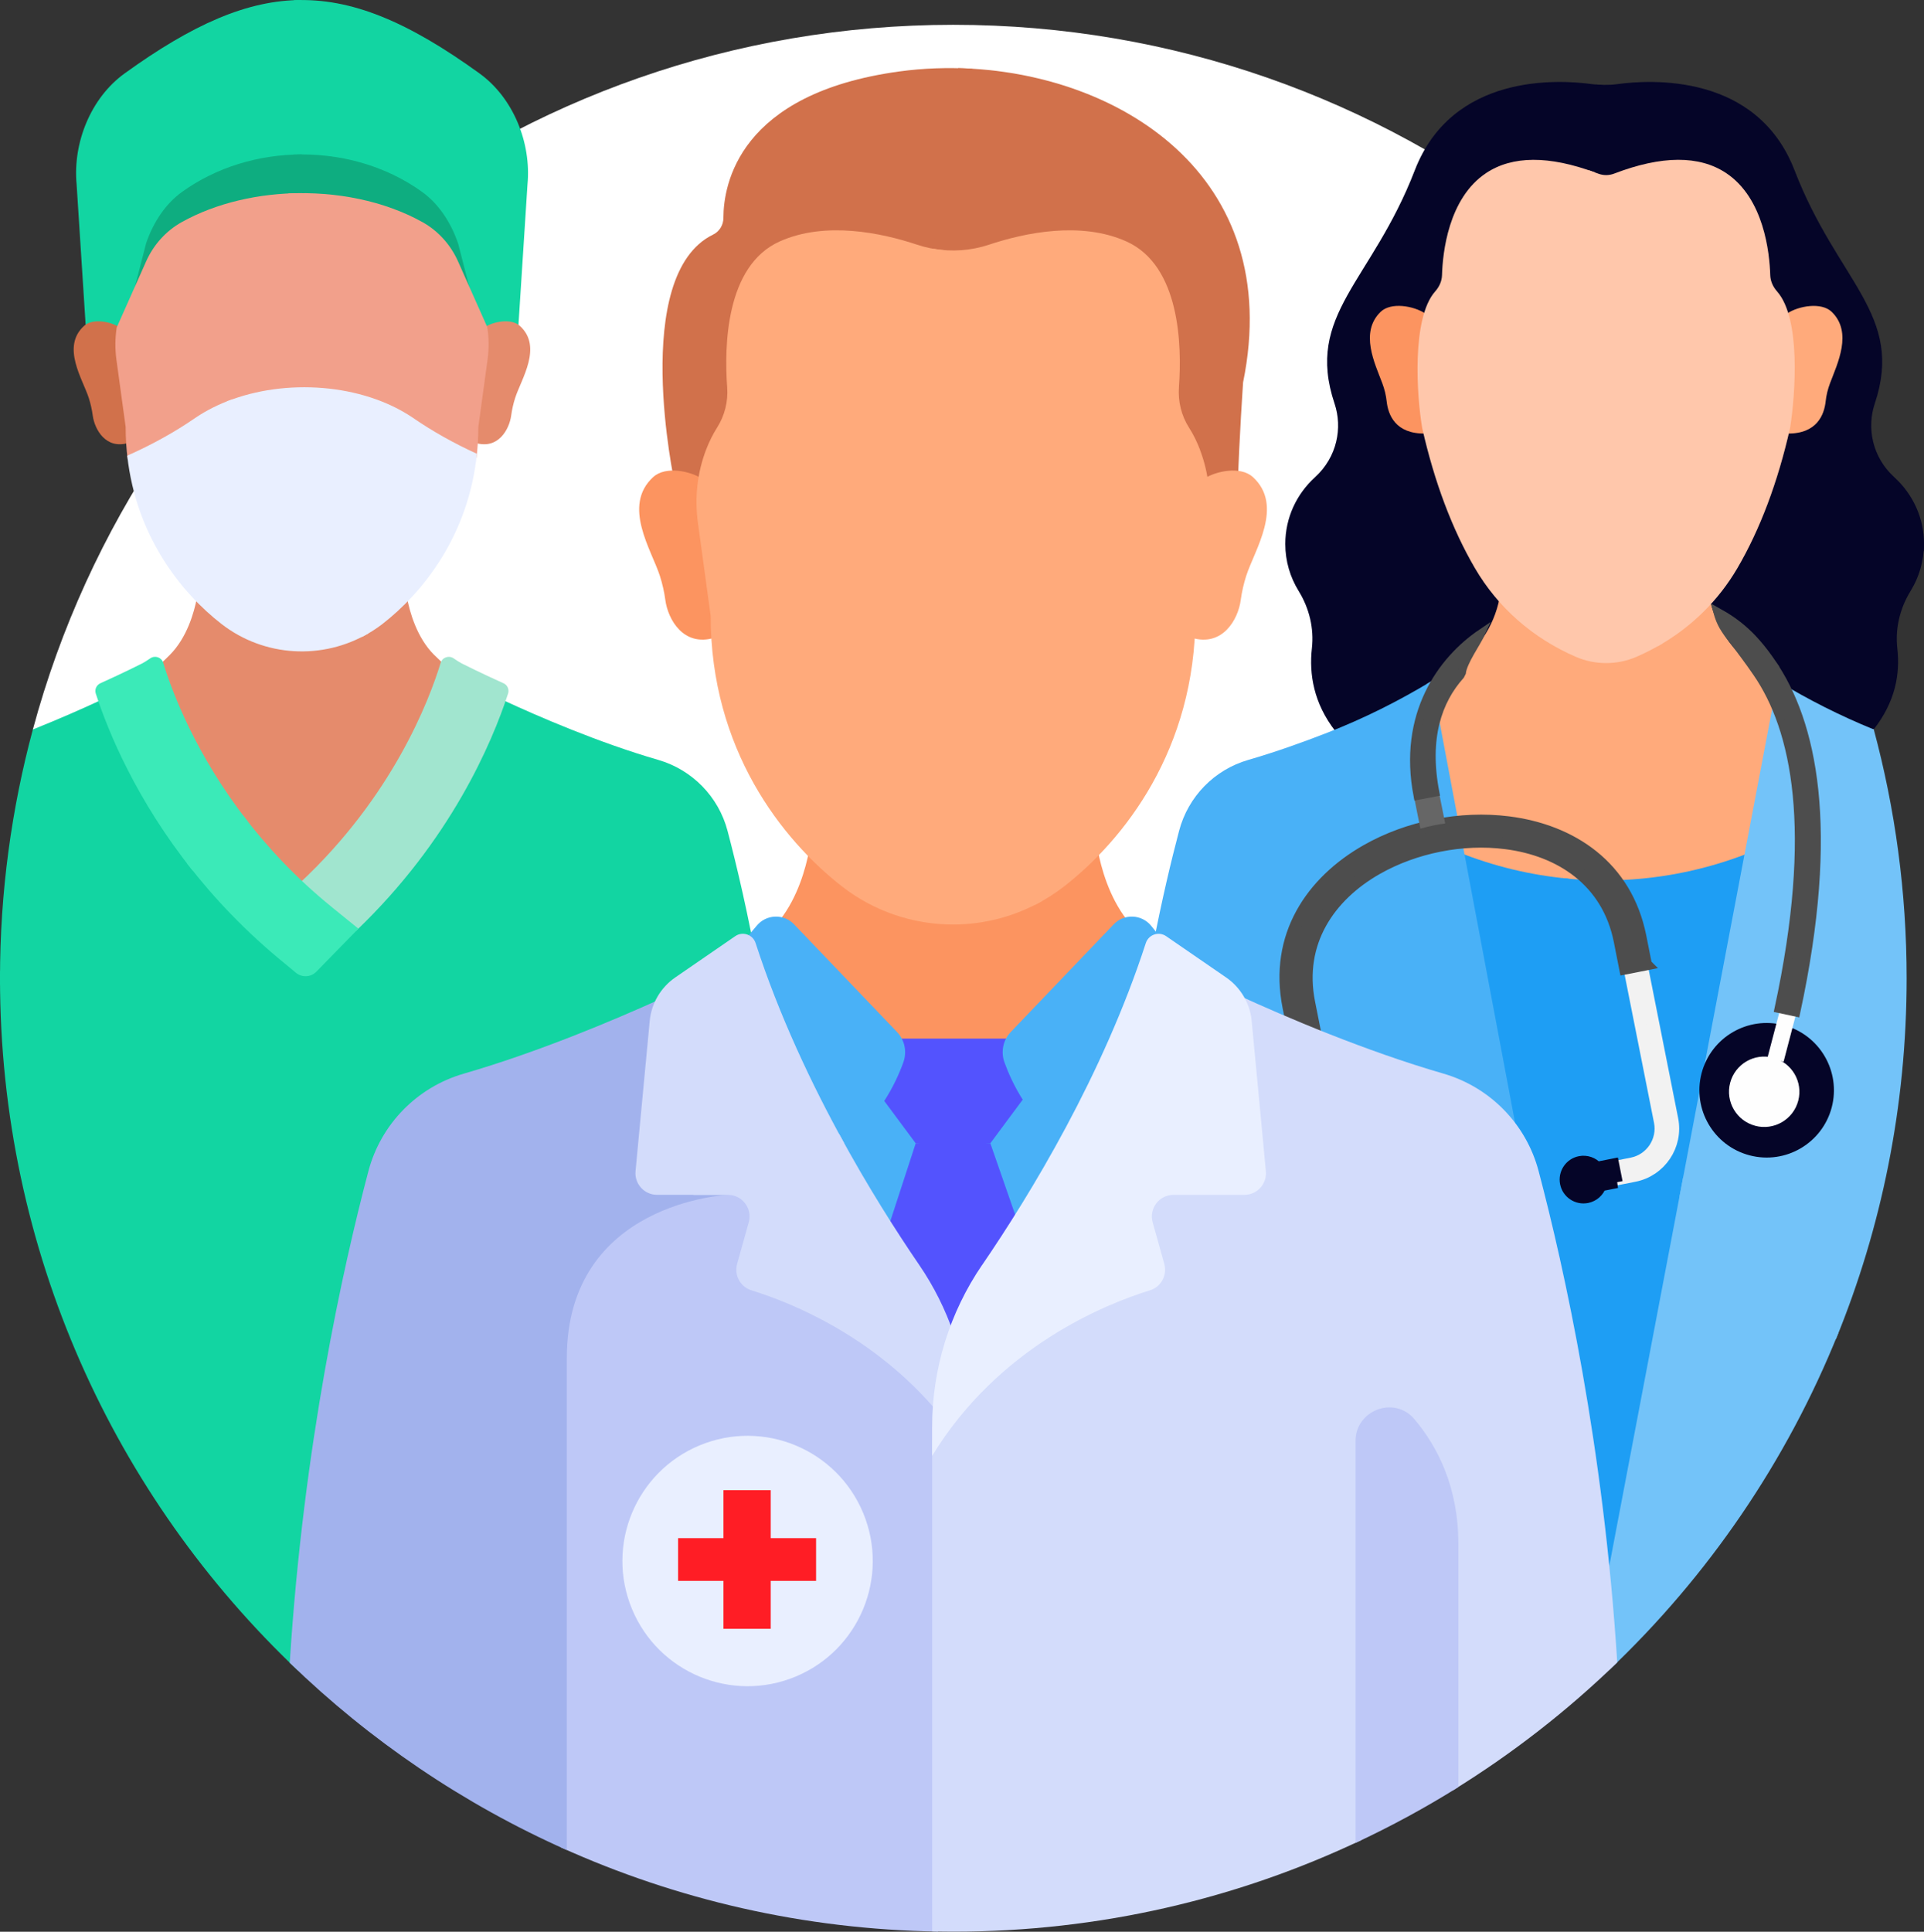
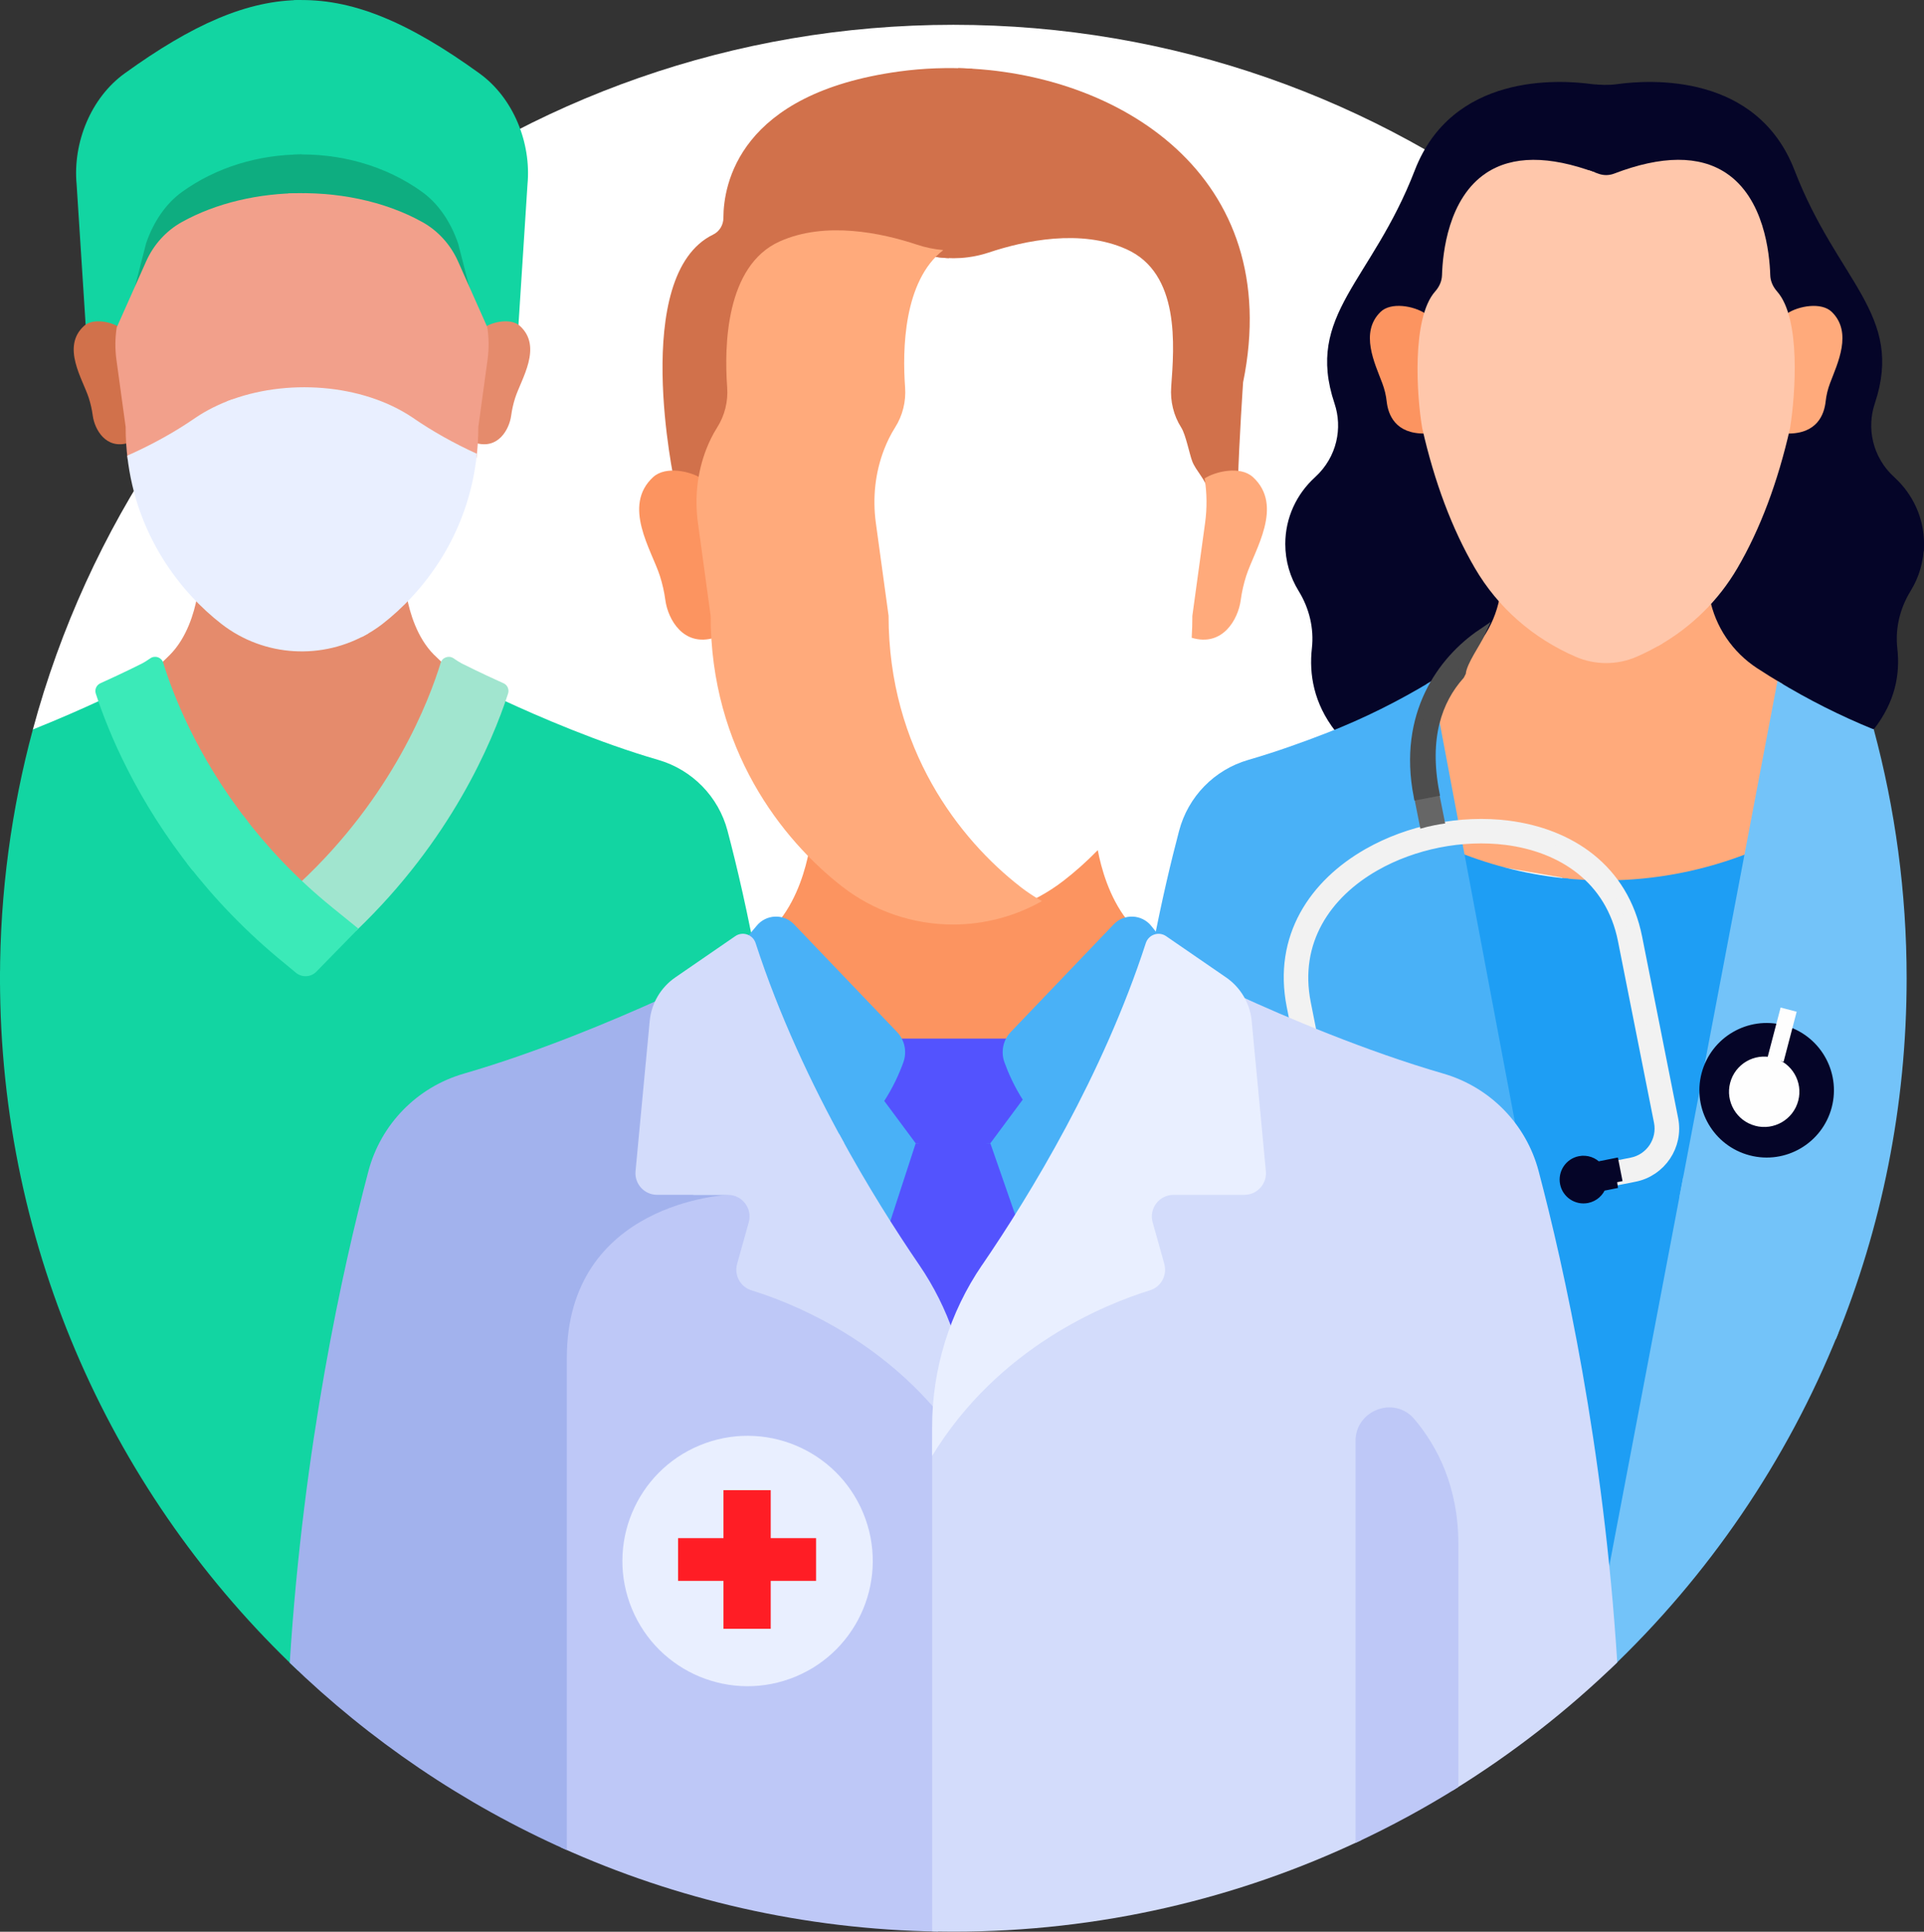
<svg xmlns="http://www.w3.org/2000/svg" id="Calque_2" viewBox="0 0 550.95 553.08">
  <rect x="0" y="0" width="550.95" height="553.08" fill="#333333" stroke="none" />
  <defs>
    <style>
      .cls-1, .cls-2, .cls-3, .cls-4, .cls-5 {
        stroke-miterlimit: 10;
      }

      .cls-1, .cls-2, .cls-4, .cls-5 {
        stroke-width: 3.34px;
      }

      .cls-1, .cls-3 {
        fill: #4d4d4d;
        stroke: #4d4d4d;
      }

      .cls-6 {
        fill: #ffc7ab;
      }

      .cls-7 {
        fill: #d3dcfb;
      }

      .cls-8 {
        fill: #3beab8;
      }

      .cls-9 {
        fill: #12d5a2;
      }

      .cls-10 {
        fill: #0ead80;
      }

      .cls-11 {
        fill: #fc9460;
      }

      .cls-2 {
        fill: #f2f2f2;
        stroke: #f2f2f2;
      }

      .cls-12 {
        fill: #fff;
      }

      .cls-13 {
        fill: #f2a08b;
      }

      .cls-14 {
        fill: #73c3f9;
      }

      .cls-15, .cls-4 {
        fill: #050528;
      }

      .cls-16 {
        fill: #e58b6c;
      }

      .cls-3 {
        stroke-width: 2.23px;
      }

      .cls-17 {
        fill: #666;
      }

      .cls-18 {
        fill: #ff1d25;
      }

      .cls-19 {
        fill: #5353fe;
      }

      .cls-20 {
        fill: #a2b2ed;
      }

      .cls-21 {
        fill: #a1e5cf;
      }

      .cls-4 {
        stroke: #050528;
      }

      .cls-22 {
        fill: #fefefe;
      }

      .cls-5 {
        fill: #076673;
        stroke: #076673;
      }

      .cls-23 {
        fill: #d1714b;
      }

      .cls-24 {
        fill: #1e9ef4;
      }

      .cls-25 {
        fill: #bec8f7;
      }

      .cls-26 {
        fill: #e9efff;
      }

      .cls-27 {
        fill: #49b1f7;
      }

      .cls-28 {
        fill: #ffaa7b;
      }
    </style>
  </defs>
  <g id="palette">
    <g>
      <g>
        <path class="cls-12" d="M9.41,208.87s57.2,133.88,263.1,133.88,264.06-133.9,264.06-133.9C505.23,92.63,399.11,7.1,272.99,7.1S40.74,92.64,9.41,208.87h0Z" />
        <path class="cls-23" d="M274.44,19.53c-1.69.79-36.27,17.54-8.79,52.07.45.56.88,1.16,1.31,1.78,5.39,1,10.97.66,16.21-1.09,10.25-3.41,26.31-6.82,39.41-.93,15.42,6.94,13.65,27.68,12.8,39.42-.3,4.08.67,8.18,2.88,11.64,1.3,2.04,2.34,7.55,3.16,9.69,1.02,2.66,3.97,5.41,4.42,8.2,2.37-1.15,5.75-2.4,8.64-1.99.35-12.28,1.49-28.85,1.49-28.85,12.13-59.4-35.89-88.89-81.52-89.96h0Z" />
        <path class="cls-23" d="M257.58,20.45c-46.03,6.27-50.41,32.37-50.43,41.95,0,2.01-1.12,3.87-2.92,4.75-23.95,11.65-11.04,71.13-11.04,71.13,2.4.16,4.92,1.13,6.8,2.04.46-2.86,1.21-5.68,2.27-8.4.81-2.07,4.04-7.51,5.3-9.49,2.19-3.44,3.19-7.49,2.89-11.54-.86-11.71-2.67-32.57,12.79-39.52,13.1-5.89,29.16-2.48,39.41.93,2.95.98,6.02,1.5,9.1,1.61-.53-.81-1.07-1.59-1.64-2.31-26.37-33.13,4.39-49.89,8.43-51.9-7.07-.43-14.14-.18-20.95.75h0Z" />
        <path class="cls-11" d="M314.36,243.4c-3.25,3.33-6.55,6.24-9.75,8.72-9.05,7.02-20.21,10.84-31.7,10.84-1.64,0-3.28-.09-4.91-.24-.45,9.71-2.32,24.96-9.28,35.19-.06.09-.15.19-.22.28h31.44c.39-.99.96-1.92,1.73-2.72l29.48-30.82c.48-.5,1.02-.91,1.59-1.24-5.16-6.6-7.43-14.96-8.38-20h0Z" />
        <path class="cls-11" d="M260.95,297.9c6.92-10.16,8.81-25.3,9.27-35.02-10.54-.55-20.68-4.29-29.02-10.76-3.12-2.42-6.34-5.26-9.52-8.49-.97,5.03-3.24,13.2-8.27,19.68.63.34,1.22.78,1.75,1.33l29.48,30.82c.77.8,1.34,1.73,1.73,2.72h4.36c.07-.09.15-.19.22-.28h0Z" />
        <path class="cls-27" d="M289.94,304.38h-33.57c-2.18,5.95-6.88,15.54-15.93,22.23,8.01,14.65,16.09,27.3,22.66,36.92,3.76,5.5,6.82,11.41,9.14,17.58,2.33-6.17,5.38-12.07,9.14-17.58,6.72-9.83,15.01-22.84,23.2-37.91-8.21-6.62-12.57-15.57-14.64-21.23h0Z" />
        <path class="cls-19" d="M289.37,304.13c-.81-2.26-.62-4.71.46-6.77h-33.35c1.08,2.06,1.27,4.51.46,6.77-.97,2.69-2.48,6.17-4.68,9.8l9.95,13.4h21.38l10.22-13.77c-2.08-3.5-3.52-6.84-4.46-9.44h0Z" />
        <path class="cls-9" d="M137.34,21.04C116.98,6.33,100.7-.66,84.2.06c-2.9,3.48-10.64,13.97-9.83,25.91.47,6.96,3.78,13.18,9.83,18.49-.34.52-.67,1.12-.94,1.76,13.34-.69,26.91,2.87,37.71,10.71,4.48,3.25,8.05,8.38,10.19,14.63l2.78,10.8,5.91,13.27c1.87-1.27,5.76-2.35,8.53-1.27h0s2.67-41.55,2.67-41.55c1.13-11.97-4.09-24.82-13.72-31.77Z" />
        <path class="cls-9" d="M52.03,56.93c9.57-6.95,21.32-10.53,33.14-10.78.64-1.19,1.33-1.93,1.33-1.93-23.63-19.11-.07-44.18-.03-44.22-15.69.01-31.39,7.02-50.81,21.04-9.63,6.96-14.85,19.8-13.72,31.77l2.67,41.54h0c2.78-1.07,6.67.01,8.53,1.28l5.91-13.27,2.78-10.8c2.14-6.24,5.71-11.38,10.19-14.63Z" />
        <path class="cls-10" d="M131.16,69.65c-2.14-6.24-5.71-11.38-10.19-14.63-10.6-7.69-23.88-11.27-36.98-10.75.07.06.14.13.21.19-1.62,2.47-2.84,6.43-.31,10.26-.96.5-2.21,1.2-3.63,2.08,14.27-1.1,29.09,1.58,40.72,8.06,4.48,2.5,8.05,6.45,10.19,11.25l3.94,8.85-3.94-15.32Z" />
        <path class="cls-10" d="M52.03,64.87c9.23-5.15,20.5-7.91,31.91-8.27,1.56-.86,2.56-1.31,2.56-1.31-5.37-5.37,0-11.06,0-11.07-12.27,0-24.54,3.6-34.47,10.8-4.48,3.25-8.05,8.38-10.19,14.63l-3.94,15.32,3.94-8.85c2.14-4.8,5.71-8.75,10.19-11.25Z" />
        <path class="cls-16" d="M148.92,93.35c-2.61-2.39-7.8-1.18-10.05.29.49,3.06.52,6.2.09,9.29l-2.65,19.3c0,1.56-.05,3.08-.14,4.58,6.46,1.95,9.67-3.85,10.21-7.83.23-1.71.61-3.4,1.14-5.05,1.72-5.37,7.92-14.59,1.39-20.58Z" />
        <path class="cls-23" d="M24.02,93.35c2.61-2.39,7.8-1.18,10.05.29-.49,3.06-.52,6.2-.09,9.29l2.65,19.3c0,1.56.05,3.08.14,4.58-6.46,1.95-9.67-3.85-10.21-7.83-.23-1.71-.61-3.4-1.14-5.05-1.72-5.37-7.92-14.59-1.39-20.58Z" />
        <path class="cls-13" d="M139.49,93.55l-6.27-14.09-2.05-4.61c-2.14-4.8-5.71-8.75-10.19-11.25-10.97-6.12-24.79-8.85-38.3-8.21-6.21,3.46-19.36,12.25-19.36,24.52,0,.67,0,1.47-.01,2.39-.09,12.36.53,23.63,1.86,33.83,16.8-6.57,38.57-5,53,4.71.16.1.31.21.47.32,5.07,3.48,11.09,6.92,17.8,9.98.34-2.86.53-5.82.53-8.9l2.65-19.3c.43-3.13.39-6.29-.11-9.38h0Z" />
        <path class="cls-13" d="M56.07,120.83c3.21-2.16,6.78-3.91,10.57-5.27-2.07-16.07-1.66-30.09-1.66-35.65,0-14.83,21.52-24.62,21.52-24.62h0c-12.27,0-24.54,2.77-34.47,8.31-4.48,2.5-8.05,6.45-10.19,11.25l-2.05,4.61h0s-6.37,14.3-6.37,14.3c-.47,3.02-.5,6.11-.09,9.17l2.65,19.31c0,3.27.21,6.42.6,9.44,7.2-3.19,13.64-6.83,19.01-10.52.15-.1.31-.21.47-.32h0Z" />
        <path class="cls-16" d="M124.32,187.51c-4.94-4.94-6.98-12.21-7.78-16.4-2.34,2.39-4.71,4.47-7.01,6.26-6.47,5.02-14.42,7.78-22.64,7.87-.6,10.12-3.45,31.93-16.58,48.25-.41-.04-.93-.08-1.53-.1,9.37,12.42,17.56,19.52,17.68,19.69.07-.09,28.93-25.74,40.35-63.15,0-.01.01-.02.01-.03-.78-.72-1.61-1.52-2.5-2.4h0Z" />
        <path class="cls-16" d="M86.47,185.26c-8.36,0-16.48-2.77-23.06-7.88-2.3-1.78-4.67-3.87-7.01-6.26-.8,4.19-2.84,11.45-7.78,16.4-.88.88-1.71,1.68-2.5,2.4,0,.01.01.02.02.03,5.74,18.81,15.51,34.29,24,45.22.55.06.88.12.88.12,14.07-16.92,16.99-39.7,17.57-50.09-.7.04-1.41.07-2.11.07h0Z" />
        <path class="cls-9" d="M208.33,237.86c-2.58-9.78-10.12-17.47-19.83-20.29-17.07-4.95-34.33-12.43-44.32-17.06-13.73,39.93-41.98,64.69-42.5,65.41h.02s-11.57,11.84-11.57,11.84c-1.33,1.36-3.52,1.47-4.98.26-.81-.99-15.97-11.59-31.39-31.54-.04.38-.09.75-.11,1.14-6.11-.13-26.58.57-42.2,14.98-4.73,4.36-8.53,9.58-11.43,15.59,0,.63-.02,1.26-.02,1.9,0,78.08,32.8,148.49,85.35,198.25,4.04-61.16,15.13-111.16,22.38-138.6,3.55-13.44,13.91-24.02,27.27-27.89,21.22-6.15,42.66-15.16,56.72-21.53l25.57-11.58c-3.03-17-6.34-30.96-8.96-40.88h0Z" />
        <path class="cls-9" d="M55.26,249.37c0-.33.02-.63.03-.95-9.75-12.24-19.78-28.22-26.53-47.91-4.96,2.3-11.72,5.3-19.35,8.35C3.29,231.58,0,255.45,0,280.09c0,.74.02,1.47.03,2.21,14.64-36.17,55.23-32.93,55.23-32.93Z" />
        <path class="cls-21" d="M144.19,195.63c-6.93-3.13-11.33-5.37-11.33-5.37,0,0-1.01-.4-2.95-1.76-1.35-.94-3.24-.31-3.72,1.26-3.28,10.75-13.76,38.28-40.36,63.06,2.88,2.75,5.95,5.47,9.23,8.13l6.89,5.58c27.06-25.86,38.92-53.79,43.54-67.95.38-1.18-.18-2.45-1.3-2.96h0Z" />
        <path class="cls-26" d="M103.72,182.33c2.02-1.04,3.97-2.26,5.81-3.69,11.4-8.85,24.62-25.14,27.03-48.72-6.77-3.08-12.83-6.54-17.94-10.04-.16-.11-.31-.21-.47-.32-14.47-9.74-36.33-11.29-53.15-4.65,4.41,35.72,17.37,58.32,38.72,67.42Z" />
        <path class="cls-26" d="M63.41,178.64c12.28,9.54,29.08,10.37,42.17,2.64-26.82-10.72-36-41.6-39.09-66.94-3.74,1.35-7.26,3.08-10.42,5.21-.16.1-.31.21-.47.32-5.41,3.71-11.9,7.38-19.16,10.59,2.56,23.28,15.65,39.39,26.97,48.18h0Z" />
        <path class="cls-15" d="M457,54.1c-.9,1.16-2.86,4.08-2.59,7.35.18,2.17,1.27,4.06,3.23,5.6,4.11,3.22,29.78,49.85,46.06,80.44.48,1.07,6.17,13.01,18.62,16.61,8.58,2.49,18.19.35,28.55-6.32.05-.68.09-1.36.09-2.04,0-7.54-3.27-14.33-8.49-19.08-6.42-5.85-7.92-14.24-5.62-21.1,8.56-25.53-10.62-34.79-22.96-66.77-10.73-27.81-41.07-26.05-50.89-24.69-1.16.16-2.32.22-3.49.2-.84.01-1.67-.03-2.5-.11v29.92h0Z" />
        <path class="cls-15" d="M505.2,146.76s-40.65-76.41-46.53-81.02c-5.88-4.61,0-11.03,0-11.03v-30.43c-.89-.01-1.78-.06-2.66-.18-9.82-1.36-40.17-3.12-50.89,24.69-12.34,31.98-31.52,41.24-22.96,66.77,2.3,6.86.8,15.25-5.62,21.1-5.22,4.75-8.49,11.54-8.49,19.08,0,4.93,1.4,9.53,3.82,13.46,3.04,4.92,4.44,10.68,3.8,16.4-.83,7.39.5,15.74,6.71,23.72h77.11l77.06-.47c6.22-7.98,7.59-15.85,6.76-23.24-.64-5.72.76-11.48,3.8-16.4,2.42-3.93,3.82-8.53,3.82-13.46-32.2,21.53-45.75-8.98-45.75-8.98h0Z" />
        <path class="cls-28" d="M447.58,250.86l-.19.41.04.45c.01.16.05.55.1,1.13,3.97.39,7.96.61,11.97.61,14.25,0,28.27-2.5,41.48-7.26l9.48-50.35c-2.46-1.46-4.9-2.97-7.3-4.54-7.03-4.6-11.96-11.83-13.57-20.07l-.02-.13c-2.34,2.39-4.71,4.47-7.01,6.26-6.58,5.11-14.7,7.88-23.06,7.88-.53,0-1.05-.01-1.58-.03.02,13.46-.99,45.91-10.34,65.64h0Z" />
-         <path class="cls-28" d="M449.09,251.57c9.53-20.11,10.54-52.73,10.51-66.32-.03,0-.07,0-.1,0-8.36,0-16.48-2.77-23.06-7.88-2.3-1.78-4.67-3.87-7.01-6.26,0,.04-.02.08-.02.13-1.61,8.25-6.54,15.47-13.57,20.07h0c-2.4,1.57-4.84,3.08-7.3,4.54l9.48,50.35c10.02,3.61,20.5,5.91,31.2,6.82-.09-.93-.14-1.45-.14-1.45Z" />
+         <path class="cls-28" d="M449.09,251.57c9.53-20.11,10.54-52.73,10.51-66.32-.03,0-.07,0-.1,0-8.36,0-16.48-2.77-23.06-7.88-2.3-1.78-4.67-3.87-7.01-6.26,0,.04-.02.08-.02.13-1.61,8.25-6.54,15.47-13.57,20.07h0c-2.4,1.57-4.84,3.08-7.3,4.54l9.48,50.35Z" />
        <path class="cls-24" d="M447.43,251.72c.24,2.81,6.16,69.06,24.92,83.68,2.54,1.98,5.24,2.98,8.04,2.98.04,0,.08,0,.12,0,.18,2.31.68,6.65,2.02,11.75l18.87-106.15c-13.22,5.29-27.44,8.09-41.9,8.09-4.06,0-8.1-.23-12.11-.66l.03.32Z" />
        <path class="cls-24" d="M459.51,451.48h5.01l18.77-105.61c-1.11-5.46-1.21-9.31-1.21-9.31-25.3,4.12-32.99-84.99-32.99-84.99-10.85-1.01-21.45-3.58-31.48-7.6l12.04,78.48c4.07,4.56,7.1,10.07,8.71,16.18,6.2,23.48,15.22,63.48,20.23,112.85h.92Z" />
        <path class="cls-14" d="M497.28,375.16c7.49,6.23,17.05,8.98,28.46,8.25,13.05-31.86,20.24-66.75,20.24-103.31,0-24.65-3.29-48.53-9.41-71.25-9.55-3.88-18.76-8.53-27.58-13.88l-28.02,147.44c1.19,8.21,4.87,23.24,16.31,32.74Z" />
        <path class="cls-14" d="M482.08,336.56l-22.94,120.69c.64,6.81,1.19,13.78,1.65,20.9,28.3-26.84,50.84-59.68,65.61-96.47-43.08,3.39-44.33-45.12-44.33-45.12h0Z" />
        <path class="cls-27" d="M333.93,271.38l17.18,11.81c2.25,1.55,4.04,3.59,5.31,5.93,14.06,6.38,35.58,15.43,56.9,21.61,8.8,2.55,16.28,8.02,21.39,15.3l-24.69-131.07c-9.52,5.77-19.5,10.75-29.87,14.8-7.15,2.79-14.96,5.57-22.72,7.82-9.7,2.81-17.2,10.5-19.78,20.27-2.22,8.39-4.93,19.68-7.54,33.25,1.18-.56,2.62-.55,3.82.28h0Z" />
        <path class="cls-11" d="M407.69,122.49s-3.24-20.5.49-32.7c-3.38-2.26-9.92-3.36-12.86-.48-6.02,5.89-1.61,14.77.5,20.39.65,1.72,1.07,3.47,1.26,5.21.41,3.8,2.47,9.35,11,9.22-.13-.55-.26-1.09-.39-1.64h0Z" />
        <path class="cls-28" d="M524.55,89.31c-2.94-2.87-9.48-1.77-12.86.48,3.73,12.21.49,32.7.49,32.7-.13.56-.26,1.09-.39,1.64,8.53.13,10.59-5.42,11-9.22.19-1.75.61-3.49,1.26-5.21,2.11-5.61,6.52-14.5.5-20.39h0Z" />
        <path class="cls-6" d="M508.88,83.44c-1.23-1.38-1.91-3.01-1.96-4.68-.19-6.38-1.8-22-12.63-29.21-7.68-5.11-18.47-5.06-32.08.16-1.47.56-3.09.56-4.56,0-.87-.33-1.73-.65-2.58-.94-10.88,7.62-12.55,22.84-12.75,29.16-.05,1.71-.79,3.37-2.13,4.78-7.39,7.8-5.77,30.59-4.04,39.98,3.82,15.79,9.35,29.55,16.43,40.92,5.45,8.74,13.03,15.99,22.22,21.37,9.48-5.37,17.26-12.99,22.72-22.32,6.5-11.12,11.57-24.6,15.08-40.09,1.52-9.66,3.14-31.39-3.72-39.12h0Z" />
        <path class="cls-6" d="M453.06,162.65c-6.94-11.13-12.35-24.61-16.09-40.07-1.69-9.19-3.27-31.5,3.96-39.14,1.31-1.38,2.03-3,2.09-4.68.2-6.38,1.92-22,13.47-29.21.09-.06.19-.1.28-.16-13.19-4.88-23.7-4.84-31.21.16-10.83,7.21-12.44,22.83-12.63,29.21-.05,1.68-.73,3.3-1.96,4.68-6.78,7.64-5.29,29.96-3.71,39.14,3.5,15.46,8.58,28.94,15.08,40.07,6.6,11.3,16.6,20.08,28.91,25.41,5.51,2.38,11.84,2.39,17.35,0,2.57-1.11,5.04-2.39,7.4-3.79-9.53-5.32-17.38-12.68-22.95-21.61h0Z" />
        <path class="cls-8" d="M95.07,259.75c-10.47-8.48-18.83-17.54-25.48-26.31-2.51-.16-7.26.02-10.99,3.09-2.92,2.41-4.57,6.04-4.93,10.81,7.43,9.6,16.67,19.45,28.15,28.75l2.92,2.42c1.73,1.44,4.27,1.3,5.84-.3l12.05-12.32-7.57-6.14Z" />
        <path class="cls-8" d="M71.01,235.28c-15-19.17-21.75-37.28-24.27-45.52-.48-1.58-2.37-2.21-3.72-1.26-1.94,1.36-2.95,1.76-2.95,1.76,0,0-4.4,2.24-11.33,5.37-1.13.51-1.69,1.78-1.31,2.96,3.61,11.05,11.62,30.48,27.82,50.78,0-17.14,15.75-14.08,15.75-14.08Z" />
        <path class="cls-19" d="M283.6,327.33c-4.02,0-7.59-1.75-11.17-1.75-3.28,0-6.56,1.75-10.21,1.75l-7.6,23.31c3,4.73,5.86,9.05,8.47,12.88,3.76,5.5,6.82,11.41,9.14,17.58,2.33-6.17,5.38-12.07,9.14-17.58,2.96-4.34,6.24-9.3,9.67-14.77l-7.45-21.42Z" />
        <path class="cls-27" d="M303.92,326.81c9.18-16.77,18.28-36.18,24.94-56.67.44-1.36,1.54-2.27,2.79-2.58l-1.99-2.47c-2.71-3.35-7.75-3.57-10.73-.45l-29.48,30.82c-2.21,2.31-2.91,5.66-1.83,8.67,2.16,5.99,6.94,15.9,16.3,22.69h0Z" />
        <path class="cls-27" d="M215.62,270.14c6.78,20.88,16.09,40.62,25.44,57.6,10.25-6.78,15.37-17.35,17.63-23.61,1.08-3.01.38-6.36-1.83-8.67l-29.48-30.82c-2.98-3.12-8.02-2.9-10.73.45l-2.56,3.03c.68.46,1.23,1.15,1.52,2.02Z" />
        <path class="cls-28" d="M358.77,136.59c-3.59-3.29-10.73-1.62-13.82.39.68,4.21.72,8.52.13,12.78l-3.64,26.54c0,2.14-.07,4.24-.19,6.3,8.89,2.68,13.3-5.3,14.04-10.77.32-2.36.84-4.68,1.57-6.95,2.37-7.38,10.89-20.06,1.91-28.3h0Z" />
        <path class="cls-11" d="M187.05,136.59c3.59-3.29,10.73-1.62,13.82.39-.68,4.21-.72,8.52-.13,12.78l3.64,26.54c0,2.14.07,4.24.19,6.3-8.89,2.68-13.3-5.3-14.04-10.77-.32-2.36-.84-4.68-1.57-6.95-2.36-7.38-10.89-20.06-1.91-28.3h0Z" />
        <path class="cls-25" d="M267.69,401.35c-18.87-21.21-42.55-30.21-52.1-33.15-2.54-.78-3.97-3.4-3.25-5.97l3.33-11.91c.64-2.28.18-4.67-1.25-6.55s-3.61-2.97-5.98-2.97h-3.39c-10.82,1.53-44.41,9.42-44.41,48.08v140.06c33.03,14.94,69.56,23.49,108.03,24.09v-159.16c-.44,2.47-.77,4.97-.99,7.48Z" />
        <path class="cls-20" d="M162.31,388.88c0-44.77,46.13-46.77,46.13-46.77.12-.45.25-.86.38-1.29-.13,0-.25-.02-.38-.02h-20.3c-1.39,0-2.67-.57-3.61-1.59s-1.38-2.36-1.25-3.74l4.06-43c.22-2.36.97-4.6,2.15-6.59-14.06,6.37-35.5,15.38-56.72,21.53-13.35,3.87-23.71,14.45-27.27,27.89-7.34,27.77-18.61,78.63-22.53,140.79,22.93,22.23,49.75,40.47,79.34,53.61,0-30.39,0-105.55,0-140.8h0Z" />
        <circle class="cls-26" cx="214.1" cy="446.91" r="35.84" transform="translate(-154.81 116.04) rotate(-22.51)" />
        <path class="cls-7" d="M263.22,362.16c-6.65-9.73-14.85-22.6-22.95-37.53v.15c-4-1.62-12.57-4.25-20.44-.81-6,2.62-10.27,8.19-12.68,16.56-1.64.16-4.81.58-8.75,1.57h10.05c4.1,0,7.07,3.91,5.96,7.86l-3.33,11.91c-.9,3.23.92,6.59,4.13,7.58,10.89,3.35,34.94,12.84,53.58,35.17.37-7.76,1.84-15.4,4.33-22.7-2.38-6.96-5.7-13.62-9.9-19.76Z" />
        <path class="cls-7" d="M241.72,327.29h0c-9.31-16.86-18.6-36.5-25.35-57.28-.79-2.44-3.71-3.44-5.82-1.98l-17.17,11.81c-4.17,2.87-6.86,7.44-7.33,12.48l-4.06,43c-.34,3.63,2.51,6.77,6.16,6.77h20.3c7.48-28.59,33.27-14.81,33.27-14.81h0Z" />
-         <path class="cls-28" d="M343.64,128.78c-.82-2.14-1.85-4.31-3.16-6.35-2.21-3.46-3.18-7.56-2.88-11.64.85-11.74.39-34.71-15.02-41.65-13.1-5.89-29.16-2.48-39.41.93-5.13,1.7-10.58,2.08-15.86,1.16-9.63,9.77-9.82,28.22-9.08,38.35.31,4.15-.72,8.3-2.96,11.82-1.29,2.03-2.33,4.17-3.15,6.3-2.68,6.89-3.46,14.36-2.46,21.68l3.73,27.19c0,39.08,20.86,65.65,38.61,79.43,1.43,1.11,2.92,2.1,4.44,3.05,2.86-1.46,5.6-3.19,8.17-5.18,17.33-13.46,37.7-39.4,37.7-77.56l3.64-26.54c.97-7.08.23-14.3-2.33-20.98Z" />
        <path class="cls-28" d="M292.15,253.86c-17.33-13.46-37.7-39.4-37.7-77.56l-3.64-26.55c-.98-7.15-.22-14.44,2.4-21.17.81-2.07,1.82-4.17,3.08-6.15,2.19-3.44,3.19-7.49,2.89-11.54-.78-10.58-.51-30.42,10.93-39.29-2.52-.22-5.03-.72-7.46-1.53-10.25-3.41-26.31-6.82-39.41-.93-15.46,6.96-15.87,30.04-15.01,41.75.3,4.05-.7,8.1-2.89,11.54-1.26,1.98-2.27,4.08-3.08,6.15-2.62,6.73-3.38,14.03-2.4,21.17l3.64,26.55c0,38.16,20.37,64.11,37.7,77.56,9.05,7.02,20.21,10.84,31.7,10.84,8.98,0,17.75-2.34,25.47-6.7-2.17-1.22-4.25-2.6-6.23-4.13Z" />
        <rect class="cls-18" x="207.17" y="426.66" width="13.53" height="39.68" />
        <rect class="cls-18" x="194.18" y="440.39" width="39.51" height="12.23" />
        <g>
          <path class="cls-2" d="M459.27,338.44l8.77-1.74c3.73-.74,6.82-2.94,8.79-5.88,1.97-2.94,2.82-6.64,2.08-10.36l-10.32-52c-3.9-19.62-19.25-29.63-36.79-31.85-6.72-.85-13.77-.54-20.6.81-6.83,1.35-13.45,3.76-19.34,7.11-15.33,8.73-25.66,23.82-21.75,43.47l10.32,52c.74,3.73,2.94,6.81,5.88,8.79h0c2.94,1.97,6.63,2.81,10.36,2.08l8.77-1.74-.72-3.62-8.77,1.74c-2.73.54-5.44-.08-7.6-1.52h0c-2.16-1.45-3.77-3.71-4.32-6.44l-10.32-52c-3.54-17.83,5.92-31.58,19.95-39.56,5.54-3.16,11.79-5.42,18.24-6.71,6.45-1.28,13.09-1.56,19.43-.77,16.05,2.03,30.1,11.12,33.63,28.92l10.32,52c.54,2.73-.09,5.44-1.53,7.6-1.45,2.16-3.71,3.77-6.44,4.31l-8.77,1.74.72,3.62h0Z" />
-           <path class="cls-1" d="M471.37,276.16l-1.58-7.95c-4.01-20.23-19.81-30.54-37.84-32.82-6.85-.86-14.03-.56-20.98.82-6.96,1.37-13.71,3.83-19.7,7.24-15.76,8.98-26.38,24.52-22.36,44.78l1.58,7.95,6.02-1.2-1.58-7.94c-3.42-17.22,5.76-30.52,19.35-38.26,5.43-3.09,11.55-5.31,17.88-6.57,6.33-1.26,12.84-1.54,19.04-.75,15.56,1.97,29.15,10.76,32.57,27.94l1.57,7.95,6.03-1.19Z" />
          <g>
            <path class="cls-5" d="M398.51,351.29l4.69-.93c1.18,1.32,3,2,4.86,1.63,2.79-.56,4.61-3.27,4.06-6.06-.55-2.79-3.27-4.61-6.06-4.05-1.86.37-3.29,1.69-3.87,3.37l-4.69.93,1.01,5.12Z" />
            <path class="cls-4" d="M463,338.49l-4.69.93c-.58,1.67-2.01,3-3.87,3.37-2.79.55-5.51-1.26-6.06-4.06-.55-2.79,1.26-5.51,4.05-6.06,1.86-.37,3.69.31,4.86,1.63l4.69-.93,1.01,5.12h0Z" />
          </g>
          <path class="cls-17" d="M413.83,235.75l-1.79-9.02-3.56.71-3.56.71,1.81,9.11c1.35-.4,2.73-.73,4.12-1,.99-.2,1.98-.36,2.98-.49h0s0,0,0,0Z" />
          <path class="cls-3" d="M418.65,192.61c.41-3.24,4.21-8.4,5.58-11.41-11.45,7.76-22.84,23.34-18.32,46.71l5.15-.98c-3.02-15.66.73-26.3,7.18-33.53.13-.27.28-.52.41-.79Z" />
        </g>
        <path class="cls-7" d="M389.83,412.61c0-4.1,2.71-6.55,5.25-7.48,2.49-.91,6.06-.79,8.65,2.26,8.1,9.58,12.21,21.24,12.21,34.65v70.63c17.05-10.51,32.87-22.82,47.17-36.7-3.93-62.11-15.19-112.93-22.52-140.69-3.55-13.44-13.91-24.02-27.26-27.89-22.42-6.5-45.09-16.18-59.04-22.58,1.58,2.23,2.59,4.85,2.85,7.64l4.06,43c.13,1.39-.31,2.71-1.25,3.74-.94,1.03-2.22,1.59-3.61,1.59h-20.3c-2.37,0-4.54,1.08-5.98,2.97s-1.89,4.27-1.25,6.55l3.33,11.91c.72,2.57-.71,5.19-3.25,5.97-12.01,3.69-41.22,15.24-60.65,44.17h-1.31v140.63c2.02.04,4.04.08,6.06.08,41.81,0,81.42-9.41,116.84-26.22v-114.26h0Z" />
        <path class="cls-26" d="M281.26,362.16c13.88-20.32,34.58-54.36,46.85-92.14.79-2.44,3.71-3.44,5.82-1.98l17.17,11.81c4.17,2.87,6.86,7.44,7.33,12.48l4.06,43c.34,3.63-2.51,6.77-6.16,6.77h-20.3c-4.1,0-7.06,3.91-5.96,7.86l3.33,11.91c.9,3.23-.92,6.59-4.13,7.58-12.7,3.91-43.31,16.15-62.35,47.4v-8.3c0-16.56,4.99-32.73,14.33-46.4h0Z" />
        <path class="cls-25" d="M417.61,442.04c0-16.35-6.01-27.94-12.6-35.73-5.73-6.78-16.85-2.58-16.85,6.3v115.04c10.17-4.74,20.01-10.08,29.45-15.99,0-19.95,0-48.42,0-69.61Z" />
      </g>
      <path class="cls-15" d="M501.02,330.79c-10.29-2.7-16.45-13.22-13.76-23.51,2.7-10.29,13.22-16.45,23.51-13.76,10.29,2.7,16.45,13.23,13.76,23.52-2.7,10.29-13.22,16.45-23.51,13.75Z" />
      <path class="cls-22" d="M506.14,302.79l4.6,1.2,3.75-14.32-4.6-1.2-3.75,14.32Z" />
      <path class="cls-22" d="M502.64,322.33c-5.38-1.41-8.61-6.92-7.2-12.3,1.41-5.38,6.92-8.6,12.3-7.19,5.38,1.41,8.61,6.92,7.2,12.3-1.41,5.38-6.92,8.61-12.3,7.2h0Z" />
-       <path class="cls-3" d="M507.39,189.7c-5.2-7.56-9.63-11.3-15.69-14.65.93,3.48,2.09,5.23,4.68,8.43,2.75,3.75,3.82,5.01,6.69,9.19,11.06,16.07,17.27,44.79,6.18,96.2l5.12,1.1c11.46-53.12,4.76-83.2-6.99-100.27Z" />
    </g>
  </g>
</svg>